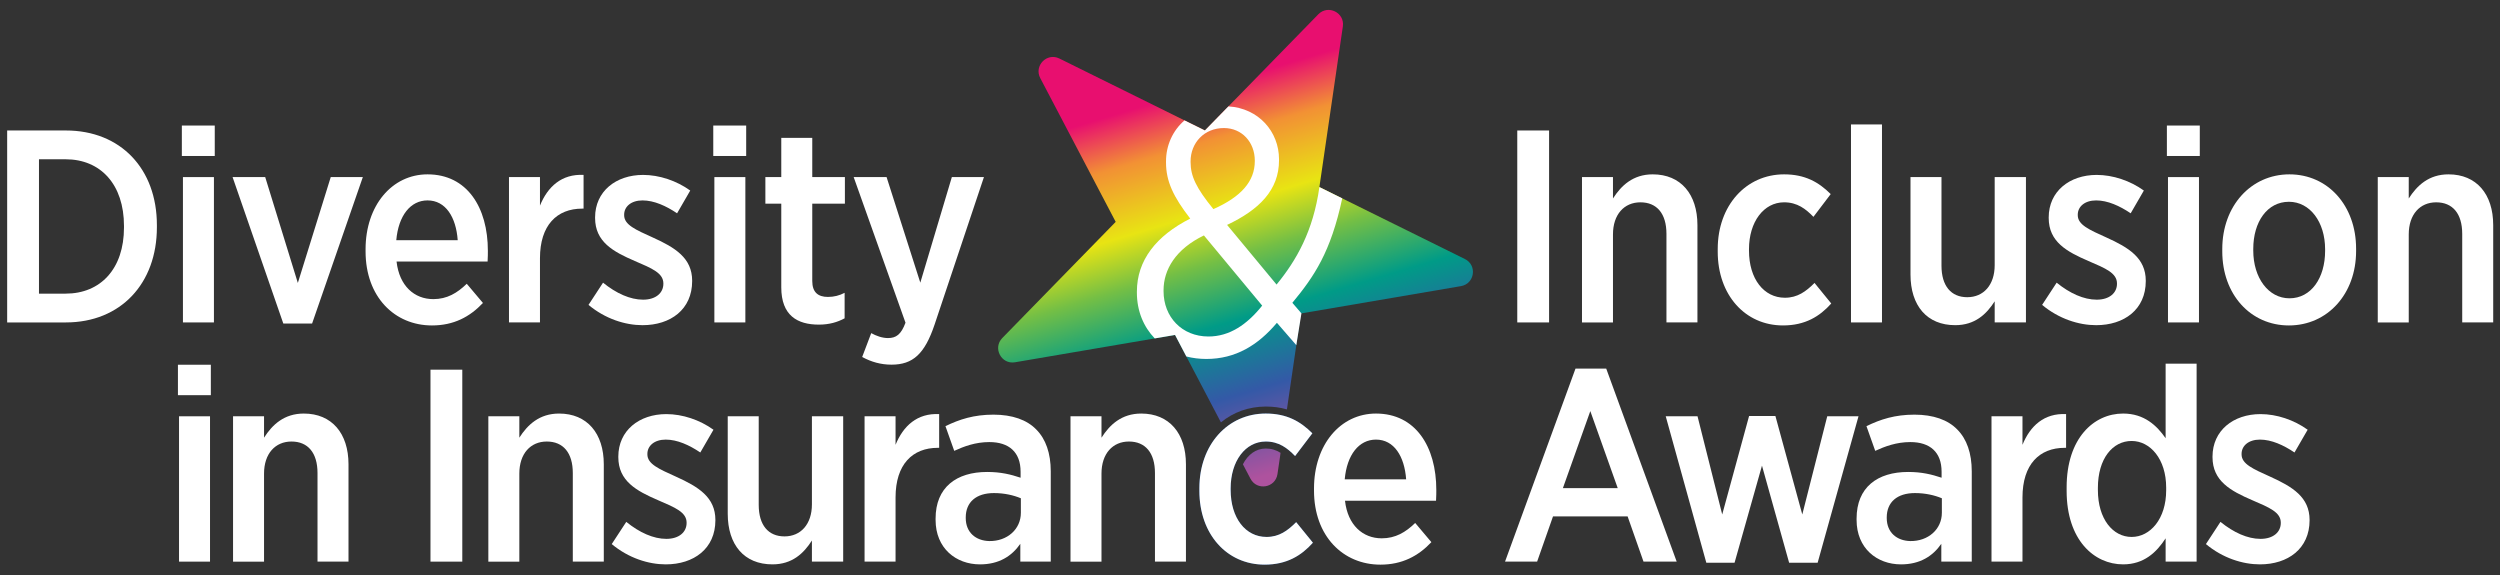
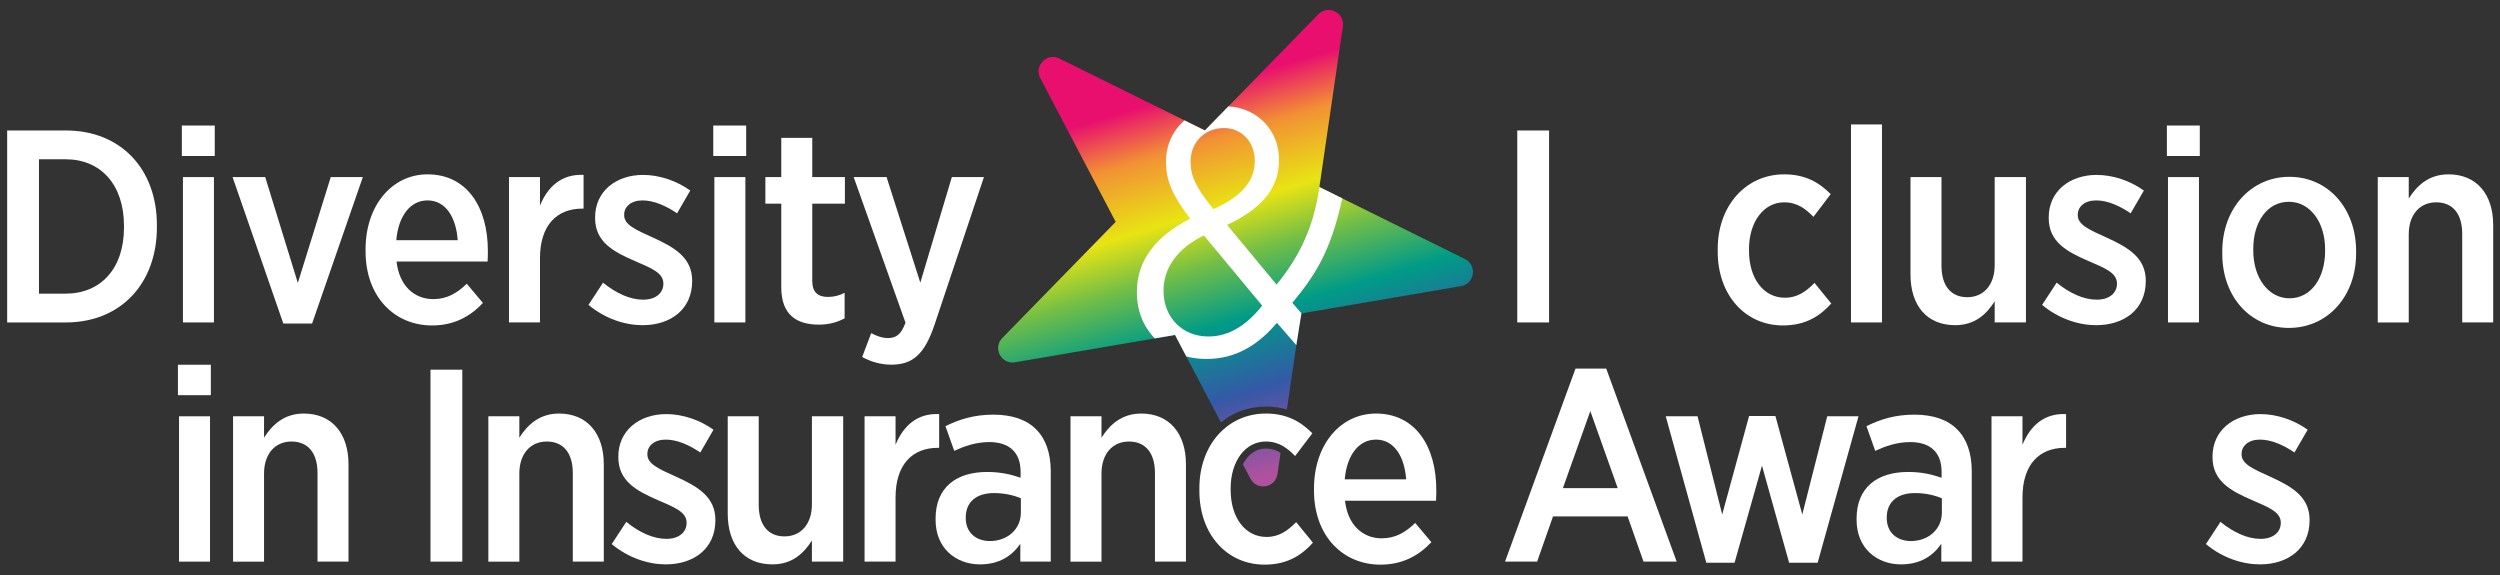
<svg xmlns="http://www.w3.org/2000/svg" id="Layer_3" version="1.1" viewBox="0 0 1297.14 298.417">
  <rect x="0" y="0" width="1297.14" height="298.417" fill="#333333" stroke="none" />
  <defs>
    <linearGradient id="New_Gradient_Swatch_1" data-name="New Gradient Swatch 1" x1="595.319" y1="7.876" x2="665.93" y2="243.896" gradientUnits="userSpaceOnUse">
      <stop offset=".181" stop-color="#e80f6f" />
      <stop offset=".29" stop-color="#f29134" />
      <stop offset=".433" stop-color="#e8e413" />
      <stop offset=".539" stop-color="#74bf45" />
      <stop offset=".669" stop-color="#009b87" />
      <stop offset=".821" stop-color="#3459a7" />
      <stop offset="1" stop-color="#ae529e" />
    </linearGradient>
  </defs>
  <g>
    <path d="M656.738,232.715c3.008,0,5.457.825,7.693,2.241l-1.612,11.038c-1.045,7.157-10.638,8.795-14,2.391l-3.933-7.494c2.58-5.063,6.801-8.175,11.851-8.175ZM760.083,134.407l-75.512-37.337,12.175-83.354c1.045-7.157-7.678-11.471-12.731-6.295l-58.844,60.279-75.512-37.337c-6.484-3.206-13.282,3.758-9.921,10.163l39.145,74.591-58.844,60.279c-5.053,5.176-.53,13.793,6.6,12.576l83.037-14.179,23.807,45.365c6.479-5.329,14.556-8.214,23.256-8.214,3.962,0,7.588.482,10.983,1.485l7.272-49.789,83.037-14.179c7.13-1.217,8.536-10.847,2.053-14.053Z" fill="url(#New_Gradient_Swatch_1)" />
-     <path d="M622.306,254.696v-1.423c0-22.48,14.655-38.7,34.432-38.7,10.814,0,17.928,3.984,24.188,10.244l-8.963,11.809c-3.984-4.126-8.395-7.541-15.225-7.541-10.529,0-18.212,10.102-18.212,24.33v.711c0,14.655,7.683,24.472,18.639,24.472,6.545,0,10.956-3.272,15.366-7.683l8.679,10.671c-5.975,6.687-13.517,11.382-25.042,11.382-19.635,0-33.862-15.793-33.862-38.273Z" fill="#1f55a0" />
  </g>
  <path d="M622.306,254.696v-1.423c0-22.48,14.655-38.7,34.432-38.7,10.814,0,17.928,3.984,24.188,10.244l-8.963,11.809c-3.984-4.126-8.395-7.541-15.225-7.541-10.529,0-18.212,10.102-18.212,24.33v.711c0,14.655,7.683,24.472,18.639,24.472,6.545,0,10.956-3.272,15.366-7.683l8.679,10.671c-5.975,6.687-13.517,11.382-25.042,11.382-19.635,0-33.862-15.793-33.862-38.273Z" fill="#fff" />
  <g>
    <path d="M3.719,67.7h30.448c28.456,0,47.237,19.919,47.237,49.086v1.139c0,29.167-18.78,49.371-47.237,49.371H3.719v-99.596ZM20.224,82.64v69.717h13.801c18.212,0,30.306-12.948,30.306-34.289v-.854c0-21.484-12.094-34.574-30.306-34.574h-13.801Z" fill="#fff" />
    <path d="M94.352,65.139h17.074v15.793h-17.074v-15.793ZM94.921,91.887h16.078v75.409h-16.078v-75.409Z" fill="#fff" />
    <path d="M120.673,91.887h16.932l16.932,54.921,17.073-54.921h16.647l-26.322,75.978h-14.94l-26.322-75.978Z" fill="#fff" />
    <path d="M189.678,130.446v-1.139c0-22.623,13.659-38.843,32.155-38.843,20.488,0,31.302,17.074,31.302,39.696,0,.996,0,3.273-.142,5.549h-47.237c1.423,12.663,9.248,19.492,19.065,19.492,7.114,0,12.378-3.13,17.358-7.967l8.394,9.959c-6.83,7.256-15.224,11.667-26.464,11.667-19.35,0-34.432-14.797-34.432-38.416ZM237.484,124.612c-.854-11.952-6.26-20.631-15.651-20.631-8.822,0-15.082,7.826-16.22,20.631h31.87Z" fill="#fff" />
    <path d="M264.09,91.887h16.077v14.797c3.984-9.817,11.24-16.504,22.623-15.935v17.5h-.711c-13.09,0-21.912,8.537-21.912,25.753v33.294h-16.077v-75.409Z" fill="#fff" />
    <path d="M305.35,158.19l7.541-11.525c6.83,5.549,14.086,8.822,20.773,8.822s10.529-3.557,10.529-8.252v-.142c0-5.407-5.834-7.826-14.797-11.667-11.24-4.837-20.631-9.959-20.631-22.338v-.284c0-13.517,10.813-22.053,24.899-22.053,8.394,0,17.358,2.987,24.472,8.11l-6.83,11.809c-5.691-3.842-11.952-6.687-17.927-6.687-5.976,0-9.533,3.272-9.533,7.399v.284c0,4.98,5.976,7.541,14.798,11.525,11.667,5.264,20.488,10.671,20.488,22.48v.142c0,14.797-11.24,22.907-25.753,22.907-8.964,0-19.35-3.272-28.03-10.529Z" fill="#fff" />
    <path d="M370.087,65.139h17.074v15.793h-17.074v-15.793ZM370.656,91.887h16.078v75.409h-16.078v-75.409Z" fill="#fff" />
    <path d="M405.371,149.084v-43.395h-8.252v-13.802h8.252v-20.346h16.078v20.346h16.932v13.802h-16.932v40.123c0,5.834,2.988,8.252,8.11,8.252,3.13,0,5.976-.712,8.679-2.135v13.232c-3.699,1.992-7.967,3.273-13.374,3.273-11.098,0-19.493-4.696-19.493-19.35Z" fill="#fff" />
    <path d="M493.869,91.887h16.647l-25.61,76.547c-5.122,15.224-11.24,20.772-22.338,20.772-5.549,0-10.529-1.423-15.224-3.983l4.695-12.379c2.561,1.423,5.692,2.561,8.679,2.561,4.268,0,6.83-1.85,9.106-7.967l-26.891-75.551h17.074l17.5,54.778,16.362-54.778Z" fill="#fff" />
    <path d="M787.247,67.7h16.504v99.596h-16.504v-99.596Z" fill="#fff" />
-     <path d="M820.824,91.887h16.077v11.098c4.269-6.687,10.387-12.521,20.631-12.521,14.513,0,23.192,10.244,23.192,26.322v50.51h-16.077v-45.956c0-10.529-4.98-16.362-13.517-16.362-8.395,0-14.229,6.26-14.229,16.647v45.672h-16.077v-75.409Z" fill="#fff" />
    <path d="M891.252,130.588v-1.423c0-22.481,14.655-38.701,34.432-38.701,10.814,0,17.928,3.984,24.188,10.244l-8.963,11.809c-3.984-4.126-8.395-7.541-15.225-7.541-10.529,0-18.212,10.102-18.212,24.33v.712c0,14.655,7.683,24.472,18.639,24.472,6.545,0,10.956-3.272,15.366-7.683l8.679,10.671c-5.975,6.688-13.517,11.383-25.042,11.383-19.635,0-33.862-15.793-33.862-38.273Z" fill="#fff" />
    <path d="M960.399,64.57h16.078v102.727h-16.078v-102.727Z" fill="#fff" />
    <path d="M991.272,142.397v-50.51h16.078v45.956c0,10.529,4.98,16.362,13.374,16.362,8.395,0,14.228-6.26,14.228-16.647v-45.672h16.22v75.409h-16.22v-10.955c-4.268,6.687-10.244,12.378-20.488,12.378-14.655,0-23.192-10.102-23.192-26.322Z" fill="#fff" />
    <path d="M1059.566,158.19l7.541-11.525c6.83,5.549,14.086,8.822,20.773,8.822s10.529-3.557,10.529-8.252v-.142c0-5.407-5.834-7.826-14.797-11.667-11.24-4.837-20.631-9.959-20.631-22.338v-.284c0-13.517,10.813-22.053,24.899-22.053,8.394,0,17.358,2.987,24.472,8.11l-6.83,11.809c-5.691-3.842-11.952-6.687-17.927-6.687-5.976,0-9.533,3.272-9.533,7.399v.284c0,4.98,5.976,7.541,14.798,11.525,11.667,5.264,20.488,10.671,20.488,22.48v.142c0,14.797-11.24,22.907-25.753,22.907-8.964,0-19.35-3.272-28.03-10.529Z" fill="#fff" />
    <path d="M1124.303,65.139h17.074v15.793h-17.074v-15.793ZM1124.872,91.887h16.078v75.409h-16.078v-75.409Z" fill="#fff" />
-     <path d="M1153.042,130.446v-1.28c0-22.196,14.797-38.701,34.858-38.701,19.92,0,34.574,16.22,34.574,38.558v1.28c0,22.196-14.797,38.558-34.858,38.558-19.919,0-34.574-16.078-34.574-38.416ZM1206.397,130.161v-.854c0-14.085-7.826-24.614-18.781-24.614-11.24,0-18.496,10.386-18.496,24.472v.854c0,14.085,7.825,24.757,18.78,24.757,11.24,0,18.497-10.529,18.497-24.615Z" fill="#fff" />
+     <path d="M1153.042,130.446c0-22.196,14.797-38.701,34.858-38.701,19.92,0,34.574,16.22,34.574,38.558v1.28c0,22.196-14.797,38.558-34.858,38.558-19.919,0-34.574-16.078-34.574-38.416ZM1206.397,130.161v-.854c0-14.085-7.826-24.614-18.781-24.614-11.24,0-18.496,10.386-18.496,24.472v.854c0,14.085,7.825,24.757,18.78,24.757,11.24,0,18.497-10.529,18.497-24.615Z" fill="#fff" />
    <path d="M1233.714,91.887h16.077v11.098c4.269-6.687,10.387-12.521,20.631-12.521,14.513,0,23.192,10.244,23.192,26.322v50.51h-16.077v-45.956c0-10.529-4.98-16.362-13.517-16.362-8.395,0-14.229,6.26-14.229,16.647v45.672h-16.077v-75.409Z" fill="#fff" />
  </g>
  <path d="M662.533,167.494c-9.833,11.653-21.486,18.754-36.598,18.754-3.654,0-7.14-.446-10.402-1.29l-5.859-11.166-10.521,1.798c-5.832-6.028-9.272-14.257-9.272-23.756v-.546c0-16.205,10.015-28.951,27.677-37.874-8.74-11.289-12.564-19.3-12.564-29.133v-.547c0-8.338,3.488-15.989,9.582-21.274l10.594,5.238,12.195-12.493c15.679.939,26.26,13.096,26.26,27.436v.547c0,15.477-10.378,25.673-26.948,33.503l25.674,30.953c10.286-12.544,18.992-27.673,22.22-50.576l11.856,5.854c-5.949,27.835-14.513,40.457-25.882,54.191l4.715,5.479-2.668,16.489-10.059-11.589ZM654.886,158.571l-30.226-36.416c-14.749,7.101-20.94,17.844-20.94,28.405v.546c0,13.292,9.469,23.489,23.307,23.489,10.925,0,20.029-6.191,27.859-16.024ZM651.062,83.554v-.183c0-9.65-6.737-16.934-16.024-16.934-10.196,0-17.298,7.648-17.298,17.298v.364c0,7.284,2.914,13.475,11.836,24.399,14.385-6.373,21.486-14.384,21.486-24.945Z" fill="#fff" />
  <path d="M92.322,189.247h17.074v15.793h-17.074v-15.793ZM92.891,215.996h16.078v75.408h-16.078v-75.408Z" fill="#fff" />
  <path d="M120.919,215.996h16.078v11.098c4.268-6.687,10.387-12.52,20.631-12.52,14.512,0,23.192,10.244,23.192,26.322v50.509h-16.078v-45.956c0-10.529-4.98-16.362-13.516-16.362-8.395,0-14.228,6.26-14.228,16.647v45.672h-16.078v-75.408Z" fill="#fff" />
  <path d="M223.359,191.808h16.504v99.596h-16.504v-99.596Z" fill="#fff" />
  <path d="M253.38,215.996h16.078v11.098c4.268-6.687,10.387-12.52,20.631-12.52,14.512,0,23.192,10.244,23.192,26.322v50.509h-16.078v-45.956c0-10.529-4.98-16.362-13.516-16.362-8.395,0-14.228,6.26-14.228,16.647v45.672h-16.078v-75.408Z" fill="#fff" />
  <path d="M317.405,282.298l7.541-11.525c6.829,5.549,14.086,8.821,20.773,8.821s10.529-3.557,10.529-8.252v-.142c0-5.407-5.834-7.825-14.797-11.667-11.24-4.838-20.631-9.959-20.631-22.338v-.285c0-13.516,10.813-22.053,24.899-22.053,8.395,0,17.358,2.988,24.472,8.11l-6.83,11.809c-5.691-3.842-11.952-6.687-17.927-6.687s-9.533,3.273-9.533,7.399v.285c0,4.98,5.976,7.541,14.797,11.525,11.667,5.264,20.489,10.671,20.489,22.48v.142c0,14.797-11.24,22.907-25.753,22.907-8.963,0-19.35-3.272-28.029-10.529Z" fill="#fff" />
  <path d="M377.588,266.505v-50.509h16.078v45.956c0,10.529,4.98,16.362,13.374,16.362s14.228-6.26,14.228-16.647v-45.672h16.22v75.408h-16.22v-10.955c-4.269,6.687-10.244,12.378-20.489,12.378-14.655,0-23.192-10.102-23.192-26.322Z" fill="#fff" />
  <path d="M448.585,215.996h16.078v14.797c3.984-9.817,11.24-16.504,22.622-15.936v17.5h-.711c-13.09,0-21.911,8.537-21.911,25.753v33.294h-16.078v-75.408Z" fill="#fff" />
  <path d="M485.435,269.778v-.711c0-16.22,10.813-24.188,26.749-24.188,7.114,0,12.236,1.281,17.358,2.988v-3.13c0-10.102-5.976-15.366-16.221-15.366-7.256,0-13.232,2.276-18.212,4.553l-4.553-12.805c7.256-3.557,14.797-5.976,24.899-5.976,9.818,0,17.358,2.703,22.196,7.683,4.979,4.98,7.541,12.379,7.541,21.769v46.81h-15.793v-9.248c-4.411,6.403-11.098,10.671-20.915,10.671-12.521,0-23.049-8.395-23.049-23.049ZM529.684,266.078v-7.541c-3.699-1.565-8.537-2.703-13.944-2.703-9.248,0-14.655,4.695-14.655,12.663v.284c0,7.541,5.264,11.809,12.236,11.952,9.248.142,16.362-6.118,16.362-14.655Z" fill="#fff" />
  <path d="M555.435,215.996h16.078v11.098c4.268-6.687,10.386-12.52,20.631-12.52,14.512,0,23.191,10.244,23.191,26.322v50.509h-16.077v-45.956c0-10.529-4.98-16.362-13.517-16.362-8.394,0-14.228,6.26-14.228,16.647v45.672h-16.078v-75.408Z" fill="#fff" />
  <path d="M681.78,254.554v-1.138c0-22.623,13.659-38.843,32.155-38.843,20.488,0,31.302,17.073,31.302,39.696,0,.996,0,3.272-.142,5.549h-47.237c1.423,12.663,9.248,19.492,19.065,19.492,7.114,0,12.378-3.13,17.358-7.967l8.394,9.959c-6.83,7.256-15.224,11.667-26.464,11.667-19.35,0-34.432-14.797-34.432-38.415ZM729.586,248.72c-.854-11.952-6.26-20.631-15.651-20.631-8.822,0-15.082,7.826-16.22,20.631h31.87Z" fill="#fff" />
  <path d="M817.459,191.239h15.935l36.566,100.165h-17.216l-8.252-23.476h-38.7l-8.252,23.476h-16.647l36.566-100.165ZM839.37,253.273l-14.228-39.981-14.229,39.981h28.456Z" fill="#fff" />
  <path d="M864.27,215.996h16.505l12.805,50.936,13.944-51.079h13.659l13.944,51.079,12.948-50.936h16.22l-21.199,75.978h-14.798l-14.085-50.367-14.229,50.367h-14.655l-21.057-75.978Z" fill="#fff" />
  <path d="M963.298,269.778v-.711c0-16.22,10.813-24.188,26.749-24.188,7.114,0,12.236,1.281,17.358,2.988v-3.13c0-10.102-5.976-15.366-16.22-15.366-7.256,0-13.233,2.276-18.212,4.553l-4.553-12.805c7.256-3.557,14.797-5.976,24.899-5.976,9.818,0,17.358,2.703,22.196,7.683,4.98,4.98,7.541,12.379,7.541,21.769v46.81h-15.793v-9.248c-4.411,6.403-11.098,10.671-20.915,10.671-12.521,0-23.049-8.395-23.049-23.049ZM1007.547,266.078v-7.541c-3.7-1.565-8.537-2.703-13.944-2.703-9.248,0-14.655,4.695-14.655,12.663v.284c0,7.541,5.264,11.809,12.236,11.952,9.248.142,16.362-6.118,16.362-14.655Z" fill="#fff" />
  <path d="M1033.299,215.996h16.077v14.797c3.984-9.817,11.24-16.504,22.623-15.936v17.5h-.711c-13.09,0-21.912,8.537-21.912,25.753v33.294h-16.077v-75.408Z" fill="#fff" />
-   <path d="M1072.284,254.696v-1.85c0-25.468,14.085-38.273,29.309-38.273,10.956,0,17.501,6.26,22.053,12.805v-38.7h16.078v102.726h-16.078v-12.094c-4.695,7.256-11.24,13.517-22.053,13.517-15.081,0-29.309-12.663-29.309-38.131ZM1123.931,254.411v-1.423c0-14.797-8.252-24.188-17.928-24.188-9.817,0-17.5,9.106-17.5,24.33v1.138c0,15.082,7.825,24.33,17.5,24.33s17.928-9.39,17.928-24.188Z" fill="#fff" />
  <path d="M1144.56,282.298l7.541-11.525c6.83,5.549,14.086,8.821,20.773,8.821s10.529-3.557,10.529-8.252v-.142c0-5.407-5.834-7.825-14.797-11.667-11.24-4.838-20.631-9.959-20.631-22.338v-.285c0-13.516,10.813-22.053,24.899-22.053,8.394,0,17.358,2.988,24.472,8.11l-6.83,11.809c-5.691-3.842-11.952-6.687-17.927-6.687-5.976,0-9.533,3.273-9.533,7.399v.285c0,4.98,5.976,7.541,14.798,11.525,11.667,5.264,20.488,10.671,20.488,22.48v.142c0,14.797-11.24,22.907-25.753,22.907-8.964,0-19.35-3.272-28.03-10.529Z" fill="#fff" />
</svg>